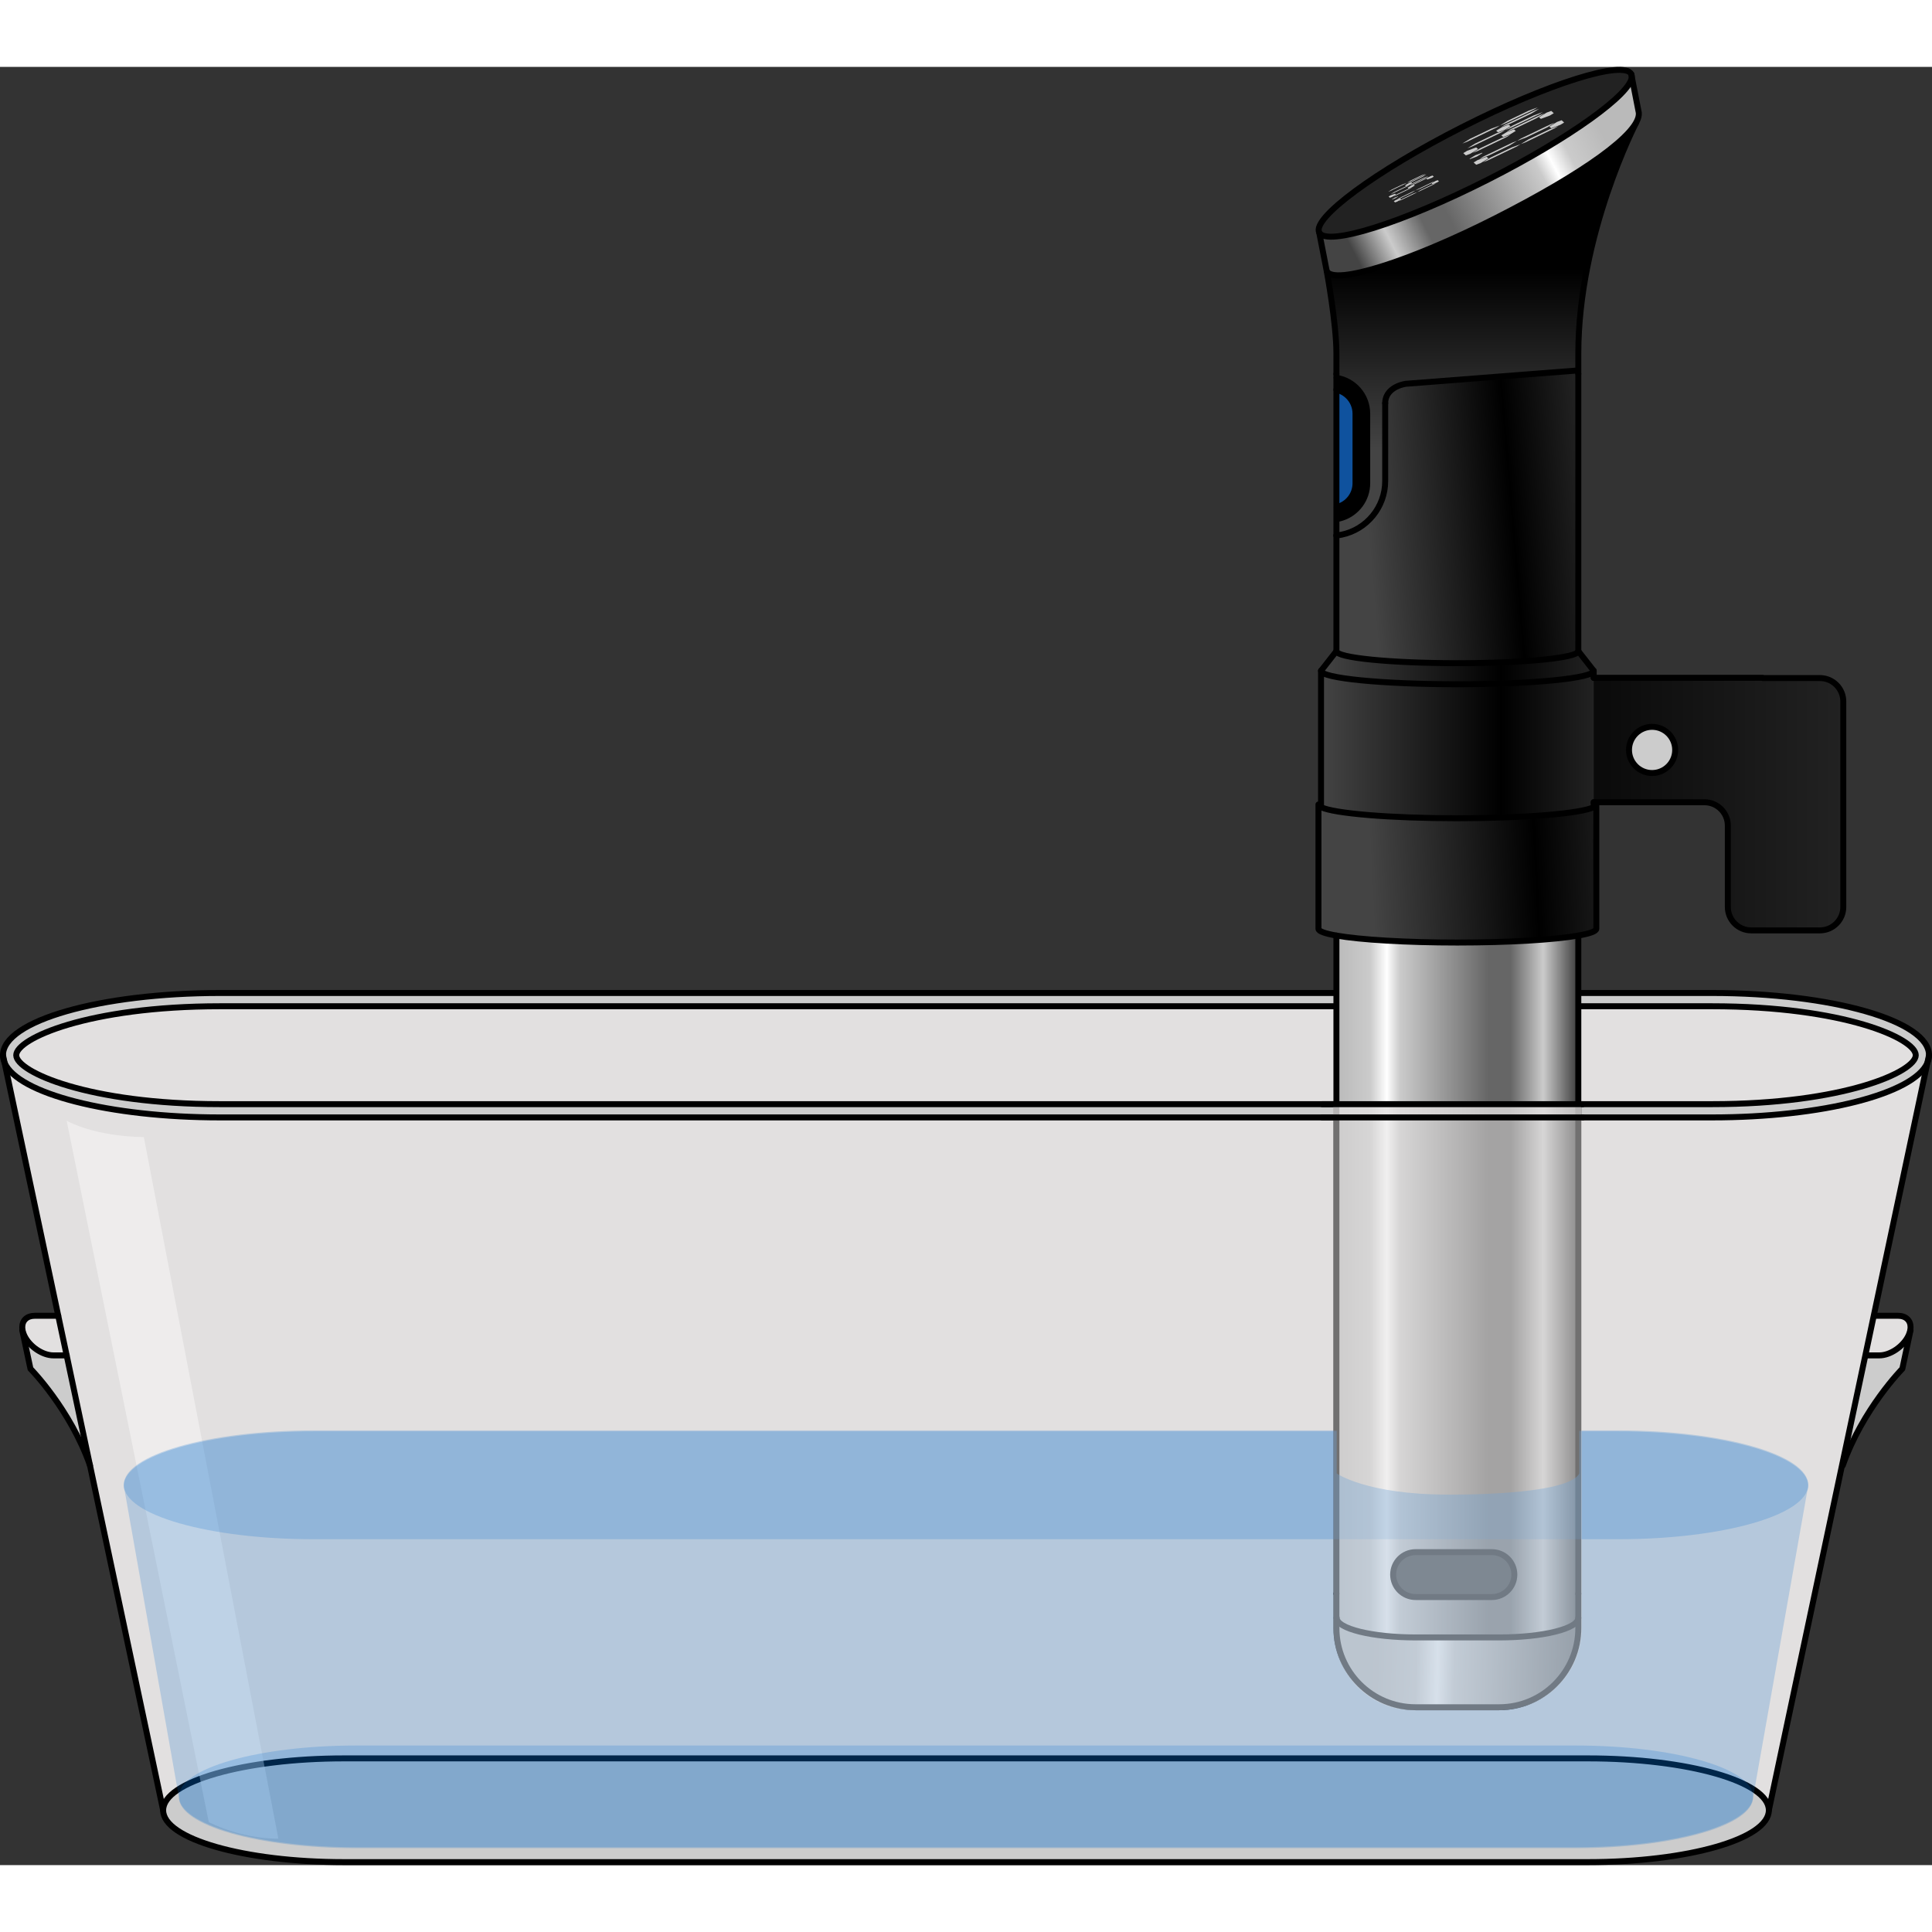
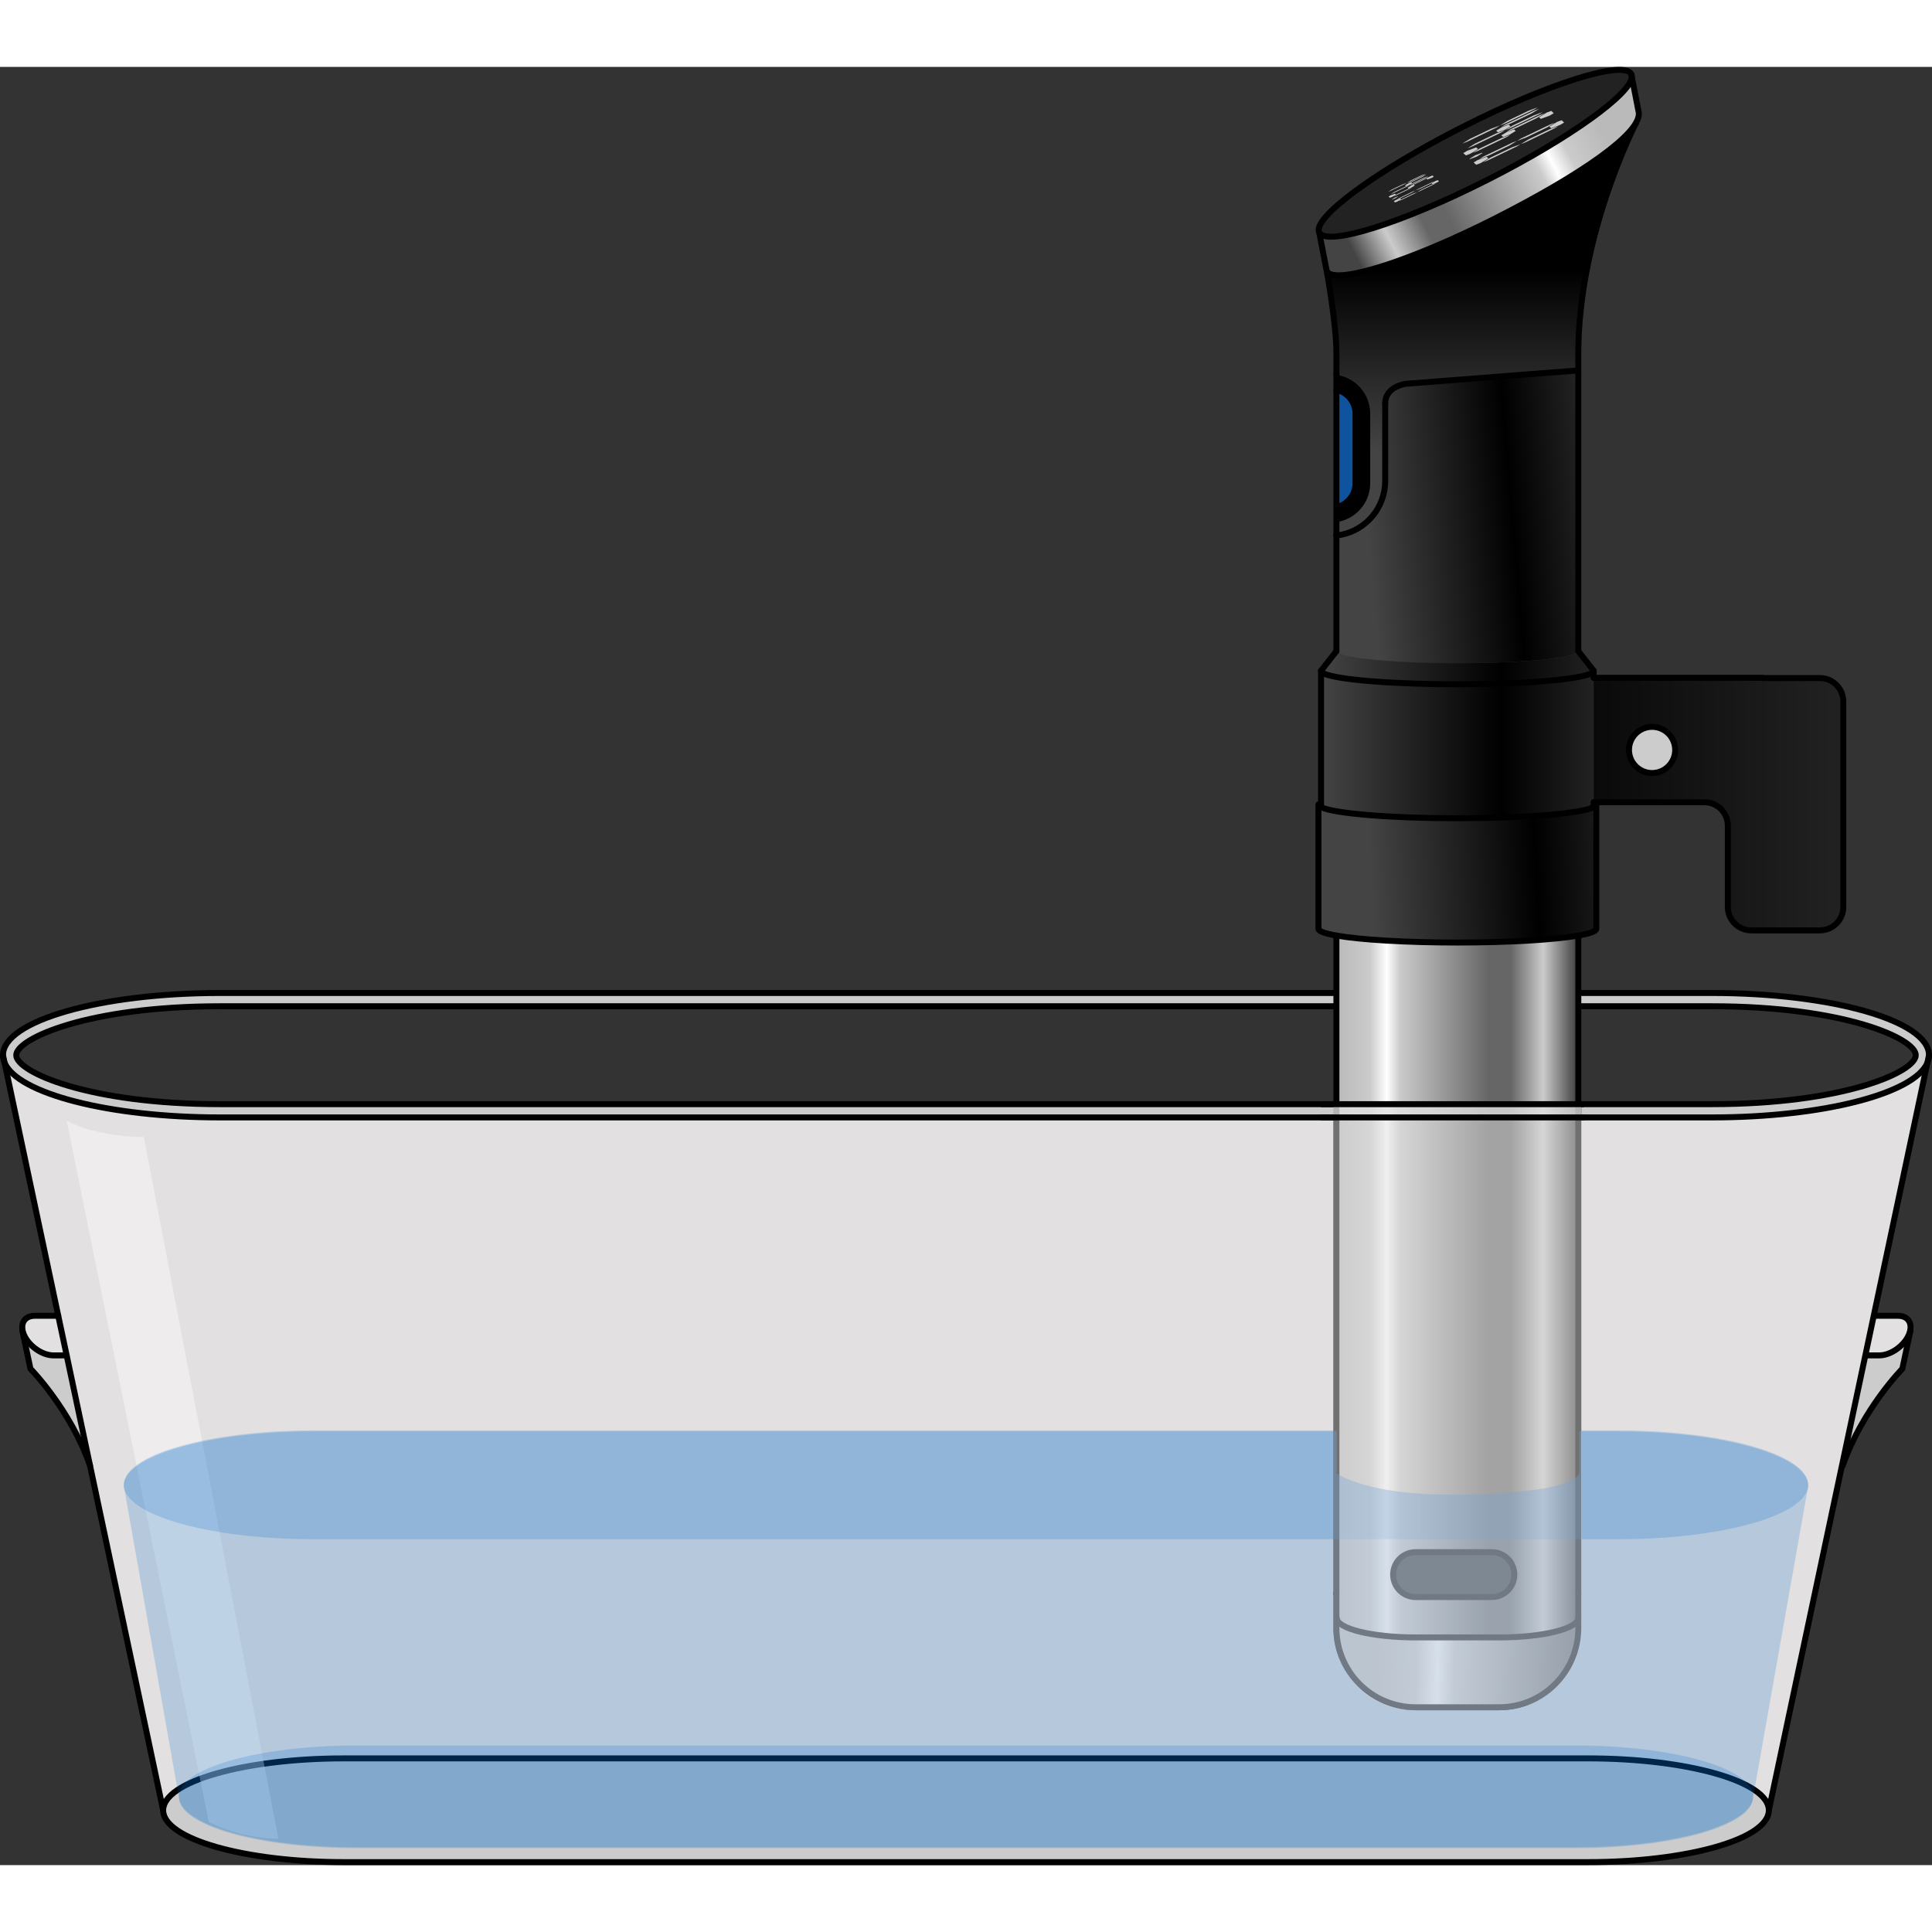
<svg xmlns="http://www.w3.org/2000/svg" version="1.1" id="Layer_4" width="800px" height="800px" viewBox="0 0 323.616 301.208" enable-background="new 0 0 323.616 301.208" xml:space="preserve">
  <rect x="0" y="0" width="323.616" height="301.208" fill="#333333" stroke="none" />
  <g>
    <path fill="#CCCCCC" d="M323.116,165.544l-0.271,1.276c-2.193,5.151-17.516,9.147-36.091,9.147H36.862   c-18.575,0-33.897-3.996-36.091-9.147L0.5,165.544c0-2.88,4.068-5.483,10.649-7.368c6.58-1.885,15.672-3.051,25.713-3.051h249.892   C306.836,155.125,323.116,159.788,323.116,165.544z M320.896,165.544c0-2.783-12.05-8.197-34.142-8.197H36.862   c-22.091,0-34.142,5.414-34.142,8.197s12.051,8.202,34.142,8.202h249.892C308.846,173.746,320.896,168.327,320.896,165.544z" />
    <path fill="#CCCCCC" d="M322.845,166.82l0.271-1.276C323.116,165.977,323.024,166.4,322.845,166.82z" />
    <path fill="#E2E0E0" d="M320.024,211.118c0,0.212-0.027,0.438-0.088,0.673c-0.06,0.234-0.143,0.479-0.262,0.732   c-0.862,1.834-3.047,3.317-4.876,3.317h-2.217l-0.124-0.027l1.405-6.636l0.129,0.028h3.922   C319.241,209.206,320.024,209.984,320.024,211.118z" />
    <path fill="#CCCCCC" d="M319.675,212.51c0.119-0.254,0.202-0.498,0.262-0.733l0.051,0.01l-1.341,6.285   c0,0-6.663,6.751-9.972,16.188l-0.129-0.028l3.912-18.432l0.124,0.027h2.217C316.628,215.827,318.813,214.343,319.675,212.51z" />
    <path fill="#E2E0E0" d="M9.757,209.191l1.411,6.636H8.951c-1.829,0-4.014-1.484-4.876-3.317c-0.119-0.254-0.202-0.498-0.262-0.733   c-0.056-0.234-0.083-0.46-0.083-0.672c0-1.129,0.778-1.913,2.11-1.913H9.757z" />
    <path fill="#CCCCCC" d="M5.104,218.071l-1.337-6.285l0.047-0.01c0.06,0.235,0.143,0.479,0.262,0.733   c0.862,1.833,3.047,3.317,4.876,3.317h2.217l3.907,18.433C11.767,224.822,5.104,218.071,5.104,218.071z" />
    <path fill="#CCCCCC" d="M0.5,165.544l0.271,1.276C0.592,166.4,0.5,165.977,0.5,165.544z" />
-     <path fill="#E2E0E0" d="M286.754,157.347c22.092,0,34.142,5.414,34.142,8.197s-12.05,8.202-34.142,8.202H36.862   c-22.091,0-34.142-5.419-34.142-8.202s12.051-8.197,34.142-8.197H286.754z" />
    <path fill="#E2E0E0" d="M322.845,166.82l-8.981,42.344l-1.405,6.636l-3.912,18.432l-12.258,57.786   c0-4.797-13.57-8.687-30.316-8.687H57.64c-8.368,0-15.948,0.973-21.432,2.544c-5.488,1.571-8.88,3.741-8.88,6.143L15.075,234.26   l-3.907-18.433l-1.411-6.636L0.771,166.82c2.193,5.151,17.516,9.147,36.091,9.147h249.892   C305.329,175.968,320.651,171.972,322.845,166.82z" />
    <path fill="#CCCCCC" d="M265.972,283.331c16.746,0,30.316,3.89,30.316,8.687c0,4.802-13.57,8.69-30.316,8.69H57.64   c-16.741,0-30.312-3.889-30.312-8.69c0-2.401,3.392-4.571,8.88-6.143c5.483-1.571,13.063-2.544,21.432-2.544H265.972z" />
    <g>
      <path fill="none" stroke="#000000" stroke-linecap="round" stroke-linejoin="round" stroke-miterlimit="10" d="M323.116,165.544    c0,0.433-0.092,0.856-0.271,1.276c-2.193,5.151-17.516,9.147-36.091,9.147H36.862c-18.575,0-33.897-3.996-36.091-9.147    c-0.18-0.42-0.271-0.844-0.271-1.276c0-2.88,4.068-5.483,10.649-7.368c6.58-1.885,15.672-3.051,25.713-3.051h249.892    C306.836,155.125,323.116,159.788,323.116,165.544z" />
      <path fill="none" stroke="#000000" stroke-linecap="round" stroke-linejoin="round" stroke-miterlimit="10" d="M36.862,173.746    c-22.091,0-34.142-5.419-34.142-8.202s12.051-8.197,34.142-8.197h249.892c22.092,0,34.142,5.414,34.142,8.197    s-12.05,8.202-34.142,8.202H36.862z" />
      <path fill="none" stroke="#000000" stroke-linecap="round" stroke-linejoin="round" stroke-miterlimit="10" d="M296.288,292.018    c0,4.802-13.57,8.69-30.316,8.69H57.64c-16.741,0-30.312-3.889-30.312-8.69c0-2.401,3.392-4.571,8.88-6.143    c5.483-1.571,13.063-2.544,21.432-2.544h208.332C282.718,283.331,296.288,287.221,296.288,292.018z" />
      <polyline fill="none" stroke="#000000" stroke-linecap="round" stroke-linejoin="round" stroke-miterlimit="10" points="    0.5,165.544 0.771,166.82 9.757,209.191 11.168,215.827 15.075,234.26 27.328,292.018   " />
      <polyline fill="none" stroke="#000000" stroke-linecap="round" stroke-linejoin="round" stroke-miterlimit="10" points="    323.116,165.544 322.845,166.82 313.863,209.164 312.458,215.8 308.546,234.231 296.288,292.018   " />
      <path fill="none" stroke="#000000" stroke-linecap="round" stroke-linejoin="round" stroke-miterlimit="10" d="M11.168,215.827    H8.951c-1.829,0-4.014-1.484-4.876-3.317c-0.119-0.254-0.202-0.498-0.262-0.733c-0.056-0.234-0.083-0.46-0.083-0.672    c0-1.129,0.778-1.913,2.11-1.913h3.916" />
      <path fill="none" stroke="#000000" stroke-linecap="round" stroke-linejoin="round" stroke-miterlimit="10" d="M3.73,211.62    l0.036,0.166l1.337,6.285c0,0,6.663,6.751,9.972,16.188" />
      <path fill="none" stroke="#000000" stroke-linecap="round" stroke-linejoin="round" stroke-miterlimit="10" d="M312.582,215.827    h2.217c1.829,0,4.014-1.484,4.876-3.317c0.119-0.254,0.202-0.498,0.262-0.733c0.061-0.234,0.088-0.46,0.088-0.672    c0-1.135-0.783-1.913-2.11-1.913h-3.922" />
      <path fill="none" stroke="#000000" stroke-linecap="round" stroke-linejoin="round" stroke-miterlimit="10" d="M320.024,211.62    l-0.037,0.166l-1.341,6.285c0,0-6.663,6.751-9.972,16.188" />
    </g>
    <path opacity="0.4" fill="#FFFFFF" d="M11.168,176.526l23.807,117.469c0,0,5.149,2.785,11.648,2.785L24.091,179.256   C24.091,179.256,16.525,179.331,11.168,176.526z" />
    <g>
      <linearGradient id="SVGID_1_" gradientUnits="userSpaceOnUse" x1="229.876" y1="266.78" x2="282.44" y2="268.039">
        <stop offset="0" style="stop-color:#BABABA" />
        <stop offset="0.14" style="stop-color:#CBCBCB" />
        <stop offset="0.208" style="stop-color:#FFFFFF" />
        <stop offset="0.262" style="stop-color:#CBCBCB" />
        <stop offset="0.629" style="stop-color:#666666" />
        <stop offset="0.72" style="stop-color:#666666" />
        <stop offset="0.855" style="stop-color:#CBCBCB" />
        <stop offset="0.991" style="stop-color:#444444" />
      </linearGradient>
      <path fill="url(#SVGID_1_)" d="M223.854,261.509v-1.415v-0.304h0.046c0,1.815,5.931,3.28,13.244,3.28h13.985    c7.313,0,13.239-1.465,13.239-3.28h0.004v0.304v1.415c0,7.322-5.935,13.257-13.257,13.257h-14.004    C229.79,274.766,223.854,268.831,223.854,261.509z" />
      <g>
        <linearGradient id="SVGID_2_" gradientUnits="userSpaceOnUse" x1="247.741" y1="64.295" x2="247.741" y2="18.346">
          <stop offset="0" style="stop-color:#444444" />
          <stop offset="0.661" style="stop-color:#000000" />
        </linearGradient>
        <path fill="url(#SVGID_2_)" d="M264.296,51.189c0,0-0.874-15.128,4.792-29.536c0,0,3.007-9.733,4.167-10.928     c0,0-11.315,10.146-27.906,17.13c0,0-13.403,6.958-23.12,7.095c0,0,2.053,8.807,1.549,17.475c0,0,5.385,1.151,5.157,6.085v10.908     c0,0,0.156,5.688-5.083,6.65l-0.074,2.761c0,0,7.909-0.892,8.171-9.129V57.699c0,0-0.598-3.772,3.456-4.284L264.296,51.189z" />
        <g>
          <linearGradient id="SVGID_3_" gradientUnits="userSpaceOnUse" x1="229.156" y1="77.704" x2="265.771" y2="74.595">
            <stop offset="0" style="stop-color:#444444" />
            <stop offset="0.661" style="stop-color:#000000" />
            <stop offset="1" style="stop-color:#222222" />
          </linearGradient>
          <path fill="url(#SVGID_3_)" d="M256.549,51.446c-0.099,0.017-0.195,0.044-0.291,0.074l-20.063,1.505      c-2.904,0.312-3.851,1.792-4.13,3.008c-0.013-0.003-0.026-0.003-0.04-0.007v0.207c-0.145,0.824,0,1.48,0,1.48v11.651      c0,4.415-3.124,8.11-7.276,8.986c-0.295,0.064-0.59,0.105-0.895,0.143l0,0v19.368c0,1.114,9.022,2.018,20.262,2.018      c11.234,0,20.257-0.903,20.257-2.018V50.854L256.549,51.446z" />
          <linearGradient id="SVGID_4_" gradientUnits="userSpaceOnUse" x1="223.855" y1="78.406" x2="223.855" y2="78.406">
            <stop offset="0" style="stop-color:#444444" />
            <stop offset="0.661" style="stop-color:#000000" />
            <stop offset="1" style="stop-color:#222222" />
          </linearGradient>
          <polygon fill="url(#SVGID_4_)" points="223.854,78.406 223.854,78.408 223.854,78.406     " />
        </g>
        <linearGradient id="SVGID_5_" gradientUnits="userSpaceOnUse" x1="221.278" y1="122.895" x2="308.759" y2="122.895">
          <stop offset="0.326" style="stop-color:#000000" />
          <stop offset="1" style="stop-color:#222222" />
        </linearGradient>
        <path fill="url(#SVGID_5_)" d="M308.759,106.292c0-2.163-1.754-3.918-3.919-3.918h-9.546v-0.045h-28.345v-1.178     c0,1.249-10.221,2.259-22.833,2.259s-22.838-1.01-22.838-2.259v22.843c2.093,1.06,11.525,1.862,22.838,1.862     c11.309,0,20.731-0.798,22.833-1.857v-0.824h11.845h2.139h4.566c2.164,0,3.919,1.754,3.919,3.918v5.795     c0,0.023-0.004,0.046-0.004,0.069h0.004v7.763c0,2.164,1.754,3.919,3.918,3.919h11.505c2.164,0,3.918-1.755,3.918-3.919V106.292z     " />
        <linearGradient id="SVGID_6_" gradientUnits="userSpaceOnUse" x1="221.278" y1="113.504" x2="266.949" y2="113.504">
          <stop offset="0" style="stop-color:#444444" />
          <stop offset="0.661" style="stop-color:#000000" />
          <stop offset="1" style="stop-color:#222222" />
        </linearGradient>
        <path fill="url(#SVGID_6_)" d="M266.949,101.151c0,1.249-10.221,2.259-22.833,2.259s-22.838-1.01-22.838-2.259v22.843     c2.093,1.06,11.525,1.862,22.838,1.862c11.309,0,20.731-0.798,22.833-1.857v-0.824v-20.846V101.151z" />
        <linearGradient id="SVGID_7_" gradientUnits="userSpaceOnUse" x1="223.855" y1="204.288" x2="264.373" y2="204.288">
          <stop offset="0" style="stop-color:#BABABA" />
          <stop offset="0.14" style="stop-color:#CBCBCB" />
          <stop offset="0.208" style="stop-color:#FFFFFF" />
          <stop offset="0.262" style="stop-color:#CBCBCB" />
          <stop offset="0.629" style="stop-color:#666666" />
          <stop offset="0.72" style="stop-color:#666666" />
          <stop offset="0.855" style="stop-color:#CBCBCB" />
          <stop offset="0.991" style="stop-color:#444444" />
        </linearGradient>
        <path fill="url(#SVGID_7_)" d="M264.373,255.744v4.046h-0.004c0,1.815-5.927,3.28-13.239,3.28h-13.985     c-7.313,0-13.244-1.465-13.244-3.28h-0.046v-4.046V145.505c3.995,0.7,11.575,1.17,20.262,1.17c8.686,0,16.258-0.47,20.257-1.17     V255.744z" />
        <linearGradient id="SVGID_8_" gradientUnits="userSpaceOnUse" x1="229.679" y1="135.389" x2="271.429" y2="133.318">
          <stop offset="0" style="stop-color:#444444" />
          <stop offset="0.661" style="stop-color:#000000" />
          <stop offset="1" style="stop-color:#222222" />
        </linearGradient>
        <path fill="url(#SVGID_8_)" d="M221.278,123.994c2.093,1.06,11.525,1.862,22.838,1.862c11.309,0,20.731-0.798,22.833-1.857     c0.286-0.143,0.438-0.295,0.438-0.447v20.819c0,0.41-1.097,0.802-3.014,1.134c-3.999,0.7-11.571,1.17-20.257,1.17     c-8.687,0-16.267-0.47-20.262-1.17c-1.917-0.336-3.009-0.724-3.009-1.134v-20.819     C220.846,123.704,220.993,123.851,221.278,123.994z" />
        <linearGradient id="SVGID_9_" gradientUnits="userSpaceOnUse" x1="221.278" y1="100.636" x2="266.949" y2="100.636">
          <stop offset="0" style="stop-color:#444444" />
          <stop offset="0.661" style="stop-color:#000000" />
          <stop offset="1" style="stop-color:#222222" />
        </linearGradient>
        <path fill="url(#SVGID_9_)" d="M223.854,97.862c0,1.114,9.022,2.018,20.262,2.018c11.234,0,20.257-0.903,20.257-2.018     l2.576,3.289c0,1.249-10.221,2.259-22.833,2.259s-22.838-1.01-22.838-2.259L223.854,97.862z" />
        <line fill="none" stroke="#000000" stroke-linecap="round" stroke-linejoin="round" stroke-miterlimit="10" x1="223.854" y1="255.744" x2="223.854" y2="145.505" />
        <line fill="none" stroke="#000000" stroke-linecap="round" stroke-linejoin="round" stroke-miterlimit="10" x1="264.373" y1="145.505" x2="264.373" y2="255.744" />
        <line fill="none" stroke="#000000" stroke-linecap="round" stroke-linejoin="round" stroke-miterlimit="10" x1="266.949" y1="123.175" x2="266.949" y2="123.999" />
        <path fill="none" stroke="#000000" stroke-linecap="round" stroke-linejoin="round" stroke-miterlimit="10" d="M221.278,123.999     v-0.005v-22.843c0,1.249,10.226,2.259,22.838,2.259s22.833-1.01,22.833-2.259v1.178" />
-         <path fill="none" stroke="#000000" stroke-linecap="round" stroke-linejoin="round" stroke-miterlimit="10" d="M223.854,97.862     c0,1.114,9.022,2.018,20.262,2.018c11.234,0,20.257-0.903,20.257-2.018" />
        <path fill="none" stroke="#000000" stroke-linecap="round" stroke-linejoin="round" stroke-miterlimit="10" d="M264.373,145.505     c1.917-0.332,3.014-0.724,3.014-1.134v-20.819c0,0.152-0.151,0.305-0.438,0.447c-2.102,1.06-11.524,1.857-22.833,1.857     c-11.313,0-20.745-0.803-22.838-1.862c-0.285-0.144-0.433-0.29-0.433-0.442v20.819c0,0.41,1.092,0.798,3.009,1.134     c3.995,0.7,11.575,1.17,20.262,1.17C252.802,146.675,260.374,146.205,264.373,145.505z" />
        <line fill="none" stroke="#000000" stroke-linecap="round" stroke-linejoin="round" stroke-miterlimit="10" x1="221.278" y1="101.151" x2="223.854" y2="97.862" />
        <line fill="none" stroke="#000000" stroke-linecap="round" stroke-linejoin="round" stroke-miterlimit="10" x1="266.949" y1="101.151" x2="264.373" y2="97.862" />
        <line fill="none" stroke="#000000" stroke-linecap="round" stroke-linejoin="round" stroke-miterlimit="10" x1="264.373" y1="51.431" x2="264.373" y2="97.862" />
        <path fill="none" stroke="#000000" stroke-linecap="round" stroke-linejoin="round" stroke-miterlimit="10" d="M274.065,9.337     c0,0-9.692,18.629-9.692,38.684v3.41" />
        <g>
          <linearGradient id="SVGID_10_" gradientUnits="userSpaceOnUse" x1="280.591" y1="34.788" x2="239.228" y2="56.155">
            <stop offset="0" style="stop-color:#444444" />
            <stop offset="0.661" style="stop-color:#000000" />
          </linearGradient>
          <path fill="url(#SVGID_10_)" d="M229.012,58.089v11.649c0,2.673-1.737,4.954-4.143,5.761c-0.305,0.105-0.618,0.184-0.94,0.234      h-0.074v-1.995h0.061c1.797-0.438,3.139-2.06,3.139-4V58.089c0-1.133-0.461-2.165-1.208-2.907      c-0.193-0.193-0.4-0.364-0.626-0.517c-0.411-0.271-0.871-0.475-1.365-0.59V52.09h0.033      C226.786,52.551,229.012,55.062,229.012,58.089z" />
          <linearGradient id="SVGID_11_" gradientUnits="userSpaceOnUse" x1="280.546" y1="34.702" x2="239.183" y2="56.069">
            <stop offset="0" style="stop-color:#007EB8" />
            <stop offset="0.661" style="stop-color:#0F529E" />
          </linearGradient>
          <path fill="url(#SVGID_11_)" d="M227.054,58.089v11.649c0,1.94-1.342,3.563-3.139,4h-0.061V54.104v-0.028      c0.494,0.115,0.954,0.318,1.365,0.59c0.226,0.152,0.433,0.323,0.626,0.517C226.593,55.924,227.054,56.956,227.054,58.089z" />
          <path fill="#222222" d="M273.24,1.203l0.092,0.474c-0.129,2.853-10.419,10.263-24.013,17.161      c-14.433,7.327-27.128,11.313-28.349,8.903c-1.226-2.411,9.483-10.305,23.916-17.631C259.319,2.778,272.015-1.208,273.24,1.203z      " />
          <linearGradient id="SVGID_12_" gradientUnits="userSpaceOnUse" x1="267.779" y1="9.996" x2="226.419" y2="31.361">
            <stop offset="0" style="stop-color:#BABABA" />
            <stop offset="0.14" style="stop-color:#CBCBCB" />
            <stop offset="0.208" style="stop-color:#FFFFFF" />
            <stop offset="0.262" style="stop-color:#CBCBCB" />
            <stop offset="0.629" style="stop-color:#666666" />
            <stop offset="0.72" style="stop-color:#666666" />
            <stop offset="0.855" style="stop-color:#CBCBCB" />
            <stop offset="0.991" style="stop-color:#444444" />
          </linearGradient>
          <path fill="url(#SVGID_12_)" d="M274.503,7.673c0.369,3.428-9.488,10.303-23.921,17.635      c-14.433,7.327-27.128,11.313-28.349,8.902l-1.263-6.469c1.221,2.409,13.916-1.576,28.349-8.903      c13.594-6.898,23.884-14.309,24.013-17.161L274.503,7.673z" />
        </g>
        <path fill="none" stroke="#000000" stroke-linecap="round" stroke-linejoin="round" stroke-miterlimit="10" d="M232.025,56.329     c0-1.793,1.53-2.917,3.456-3.248l28.723-2.227" />
        <path fill="none" stroke="#000000" stroke-linecap="round" stroke-linejoin="round" stroke-miterlimit="10" d="M232.025,56.329     v13.036c0,4.415-3.124,8.11-7.276,8.986c-0.295,0.064-0.59,0.105-0.895,0.143c-0.009,0.004-0.018,0.004-0.027,0.004" />
        <path fill="none" stroke="#000000" stroke-linecap="round" stroke-linejoin="round" stroke-miterlimit="10" d="M223.888,52.09     c2.898,0.461,5.124,2.972,5.124,5.999v11.649c0,2.673-1.737,4.954-4.143,5.761c-0.305,0.105-0.618,0.184-0.94,0.234" />
        <path fill="none" stroke="#000000" stroke-linecap="round" stroke-linejoin="round" stroke-miterlimit="10" d="M223.854,54.075     c0.494,0.115,0.954,0.318,1.365,0.59c0.226,0.152,0.433,0.323,0.626,0.517c0.747,0.742,1.208,1.774,1.208,2.907v11.649     c0,1.94-1.342,3.563-3.139,4" />
        <polyline fill="none" stroke="#000000" stroke-linecap="round" stroke-linejoin="round" stroke-miterlimit="10" points="     223.854,97.862 223.854,78.494 223.854,78.406 223.854,75.808 223.854,75.733 223.854,73.738 223.854,54.104 223.854,54.075      223.854,52.09 223.854,51.431    " />
        <path fill="none" stroke="#000000" stroke-linecap="round" stroke-linejoin="round" stroke-miterlimit="10" d="M222.233,34.21     c0,0,1.621,8.742,1.621,13.811v3.41" />
        <path fill="none" stroke="#000000" stroke-linecap="round" stroke-linejoin="round" stroke-miterlimit="10" d="M273.24,1.203     c0.069,0.138,0.102,0.299,0.092,0.474c-0.129,2.853-10.419,10.263-24.013,17.161c-14.433,7.327-27.128,11.313-28.349,8.903     c-1.226-2.411,9.483-10.305,23.916-17.631C259.319,2.778,272.015-1.208,273.24,1.203z" />
        <path fill="none" stroke="#000000" stroke-linecap="round" stroke-linejoin="round" stroke-miterlimit="10" d="M273.24,1.203     l0.092,0.474l1.171,5.996c0.369,3.428-9.488,10.303-23.921,17.635c-14.433,7.327-27.128,11.313-28.349,8.902l-1.263-6.469" />
        <path fill="none" stroke="#000000" stroke-linecap="round" stroke-linejoin="round" stroke-miterlimit="10" d="M266.949,123.175     h11.845h2.139h4.566c2.164,0,3.919,1.754,3.919,3.918v5.795c0,0.023-0.004,0.046-0.004,0.069h0.004v7.763     c0,2.164,1.754,3.919,3.918,3.919h11.505c2.164,0,3.918-1.755,3.918-3.919v-34.428c0-2.163-1.754-3.918-3.919-3.918h-9.546     v-0.045h-28.345" />
        <circle fill="#CCCCCC" stroke="#000000" stroke-linecap="round" stroke-linejoin="round" stroke-miterlimit="10" cx="276.73" cy="114.412" r="3.868" />
        <g>
          <path fill="#CBCBCB" d="M252.533,9.025l3.51-1.685l1.521-0.563l-0.64,0.392l-4.911,2.357l-0.76,0.281L252.533,9.025z       M246.221,12.057l3.508-1.686l1.524-0.563l-0.641,0.391l-4.914,2.358l-0.758,0.281L246.221,12.057z" />
          <path fill="#CBCBCB" d="M252.154,9.654l4.911-2.358l0.762-0.283l-1.279,0.783l-3.51,1.685l-1.522,0.563L252.154,9.654z       M250.614,10.686l0.963-0.587l1.142-0.422l0.303,0.271l-0.963,0.588l-1.143,0.423L250.614,10.686z M253.403,9.807l3.505-1.683      l1.524-0.564l-0.64,0.391l-4.912,2.357l-0.761,0.282L253.403,9.807z M247.088,12.839l3.508-1.684l1.524-0.565l-0.642,0.391      l-4.911,2.358l-0.758,0.28L247.088,12.839z" />
          <path fill="#CBCBCB" d="M253.022,10.437l4.909-2.358l0.764-0.282l-1.282,0.782l-3.507,1.685l-1.522,0.563L253.022,10.437z       M257.795,8.438l1.28-0.782l0.764-0.283l0.423,0.383l-0.643,0.391l-1.521,0.564L257.795,8.438z M245.105,14.445l0.644-0.392      l1.522-0.564l0.304,0.272l-1.283,0.783l-0.762,0.282L245.105,14.445z M251.48,11.469l0.964-0.588l1.141-0.424l0.304,0.273      l-0.962,0.586l-1.142,0.424L251.48,11.469z M247.955,13.62l3.509-1.684l1.523-0.564l-0.642,0.392l-4.911,2.357l-0.76,0.281      L247.955,13.62z" />
          <path fill="#CBCBCB" d="M246.156,15.392l0.964-0.589l1.141-0.423l0.061,0.055l-0.959,0.587l-1.146,0.424L246.156,15.392z" />
          <path fill="#CBCBCB" d="M254.759,12l4.91-2.357l0.762-0.283l-1.281,0.783l-3.508,1.684l-1.523,0.565L254.759,12z       M248.444,15.031l4.91-2.356l0.764-0.283l-1.283,0.781l-3.506,1.685l-1.522,0.563L248.444,15.031z M259.528,10.002l1.283-0.782      l0.763-0.283l0.423,0.383l-0.642,0.392l-1.523,0.563L259.528,10.002z M246.841,16.01l0.644-0.392l1.522-0.565l0.305,0.273      l-1.283,0.782l-0.763,0.282L246.841,16.01z M256.005,12.153l3.508-1.684l1.522-0.563l-0.642,0.391l-4.91,2.357l-0.761,0.282      L256.005,12.153z M249.69,15.187l3.508-1.686l1.524-0.564l-0.642,0.391l-4.912,2.358l-0.757,0.281L249.69,15.187z" />
        </g>
        <g>
          <path fill="#CBCBCB" d="M236.304,19.021l1.752-0.841l0.762-0.281l-0.322,0.195l-2.45,1.176l-0.38,0.141L236.304,19.021z       M233.154,20.532l1.752-0.841l0.759-0.281l-0.319,0.195l-2.449,1.177l-0.382,0.141L233.154,20.532z" />
          <path fill="#CBCBCB" d="M236.116,19.333l2.45-1.176l0.381-0.141l-0.641,0.391l-1.751,0.841l-0.76,0.28L236.116,19.333z       M235.347,19.849l0.479-0.293l0.573-0.212l0.15,0.136l-0.481,0.294l-0.57,0.211L235.347,19.849z M236.736,19.411l1.752-0.841      l0.76-0.282l-0.32,0.195l-2.449,1.177l-0.381,0.141L236.736,19.411z M233.587,20.923l1.75-0.841l0.761-0.281l-0.319,0.195      l-2.449,1.177l-0.38,0.141L233.587,20.923z" />
          <path fill="#CBCBCB" d="M236.55,19.724l2.45-1.177l0.38-0.14l-0.641,0.391l-1.749,0.84l-0.761,0.281L236.55,19.724z       M238.93,18.726l0.64-0.39l0.38-0.142l0.212,0.191l-0.32,0.195l-0.761,0.281L238.93,18.726z M232.599,21.725l0.319-0.195      l0.762-0.282l0.149,0.137l-0.64,0.391l-0.379,0.141L232.599,21.725z M235.779,20.239l0.479-0.293l0.573-0.213l0.148,0.137      l-0.479,0.294l-0.572,0.211L235.779,20.239z M234.021,21.313l1.749-0.84l0.76-0.282l-0.317,0.194l-2.45,1.177l-0.381,0.141      L234.021,21.313z" />
          <path fill="#CBCBCB" d="M233.123,22.197l0.479-0.295l0.57-0.211l0.031,0.028l-0.481,0.292l-0.572,0.212L233.123,22.197z" />
          <path fill="#CBCBCB" d="M237.416,20.505l2.447-1.177l0.382-0.142l-0.64,0.392l-1.751,0.84l-0.759,0.282L237.416,20.505z       M234.266,22.017l2.449-1.177l0.381-0.14l-0.642,0.391l-1.749,0.84l-0.76,0.281L234.266,22.017z M239.798,19.507l0.639-0.391      l0.379-0.141l0.212,0.19l-0.319,0.194l-0.763,0.283L239.798,19.507z M233.466,22.506l0.317-0.195l0.763-0.282l0.151,0.135      l-0.642,0.393l-0.38,0.141L233.466,22.506z M238.036,20.581l1.751-0.841l0.76-0.281l-0.321,0.196l-2.448,1.176l-0.379,0.141      L238.036,20.581z M234.887,22.095l1.748-0.841l0.764-0.282l-0.321,0.195l-2.449,1.176l-0.381,0.143L234.887,22.095z" />
        </g>
      </g>
      <linearGradient id="SVGID_13_" gradientUnits="userSpaceOnUse" x1="229.876" y1="266.78" x2="282.44" y2="268.039">
        <stop offset="0" style="stop-color:#BABABA" />
        <stop offset="0.14" style="stop-color:#CBCBCB" />
        <stop offset="0.208" style="stop-color:#FFFFFF" />
        <stop offset="0.262" style="stop-color:#CBCBCB" />
        <stop offset="0.629" style="stop-color:#666666" />
        <stop offset="0.72" style="stop-color:#666666" />
        <stop offset="0.855" style="stop-color:#CBCBCB" />
        <stop offset="0.991" style="stop-color:#444444" />
      </linearGradient>
      <path fill="url(#SVGID_13_)" d="M223.854,261.509v-1.415v-0.304h0.046c0,1.815,5.931,3.28,13.244,3.28h13.985    c7.313,0,13.239-1.465,13.239-3.28h0.004v0.304v1.415c0,7.322-5.935,13.257-13.257,13.257h-14.004    C229.79,274.766,223.854,268.831,223.854,261.509z" />
      <path fill="none" stroke="#000000" stroke-linecap="round" stroke-linejoin="round" stroke-miterlimit="10" d="M264.373,255.744    v4.046v0.304v1.415c0,7.322-5.935,13.257-13.257,13.257h-14.004c-7.322,0-13.258-5.935-13.258-13.257v-1.415v-0.304v-4.046" />
      <path fill="none" stroke="#000000" stroke-linecap="round" stroke-linejoin="round" stroke-miterlimit="10" d="M264.369,259.79    c0,1.815-5.927,3.28-13.239,3.28h-13.985c-7.313,0-13.244-1.465-13.244-3.28" />
      <path fill="#222222" stroke="#000000" stroke-miterlimit="10" d="M253.656,252.546c0,2.076-1.684,3.76-3.76,3.76h-12.778    c-2.076,0-3.76-1.684-3.76-3.76l0,0c0-2.076,1.684-3.76,3.76-3.76h12.778C251.973,248.786,253.656,250.47,253.656,252.546    L253.656,252.546z" />
    </g>
    <g>
      <path opacity="0.2" fill="#006AD1" enable-background="new    " d="M293.647,289.695c0,4.704-13.306,8.518-29.72,8.518H59.688    c-16.413,0-29.72-3.813-29.72-8.518l0,0c0-4.705,13.307-8.519,29.72-8.519h204.24C280.342,281.177,293.647,284.99,293.647,289.695    L293.647,289.695z" />
      <path opacity="0.2" fill="#006AD1" enable-background="new    " d="M271.082,228.552h-6.541v7.052    c-1.99,3.814-22.056,3.542-22.056,3.542c-13.599,0-18.585-3.542-18.585-3.542v-7.052H52.534c-8.783,0-16.731,1.022-22.487,2.672    c-5.751,1.65-9.313,3.927-9.313,6.442c0,0.313,0.056,0.618,0.162,0.922l0.002,0.006l9.071,51.264    c0,4.705,13.304,8.516,29.718,8.516h204.239c16.414,0,29.722-3.811,29.722-8.516l9.07-51.264l0.004-0.006    c0.105-0.304,0.16-0.608,0.16-0.922C302.882,232.634,288.644,228.552,271.082,228.552z" />
      <path opacity="0.2" fill="#006AD1" enable-background="new    " d="M271.082,228.392h-6.541v7.212    c-1.99,3.814-22.006,3.542-22.006,3.542c-13.599,0-18.635-3.542-18.635-3.542v-7.212H52.534c-17.563,0-31.802,4.081-31.802,9.114    c0,5.034,14.238,9.114,31.802,9.114h218.548c17.563,0,31.801-4.08,31.801-9.114C302.883,232.473,288.646,228.392,271.082,228.392z    " />
    </g>
    <path opacity="0.5" fill="#E2E0E0" d="M223.347,175.968v85.438c0,7.438,5.666,13.865,13.591,13.865h14.004   c8.088,0,14.009-6.324,14.009-13.762v-85.541H223.347z" />
    <rect x="223.312" y="173.746" opacity="0.8" fill="#E2E0E0" width="41.552" height="2.222" />
    <line fill="none" stroke="#000000" stroke-linecap="round" stroke-linejoin="round" stroke-miterlimit="10" x1="221.467" y1="175.968" x2="265.115" y2="175.968" />
    <line fill="none" stroke="#000000" stroke-linecap="round" stroke-linejoin="round" stroke-miterlimit="10" x1="221.467" y1="173.746" x2="265.115" y2="173.746" />
  </g>
</svg>